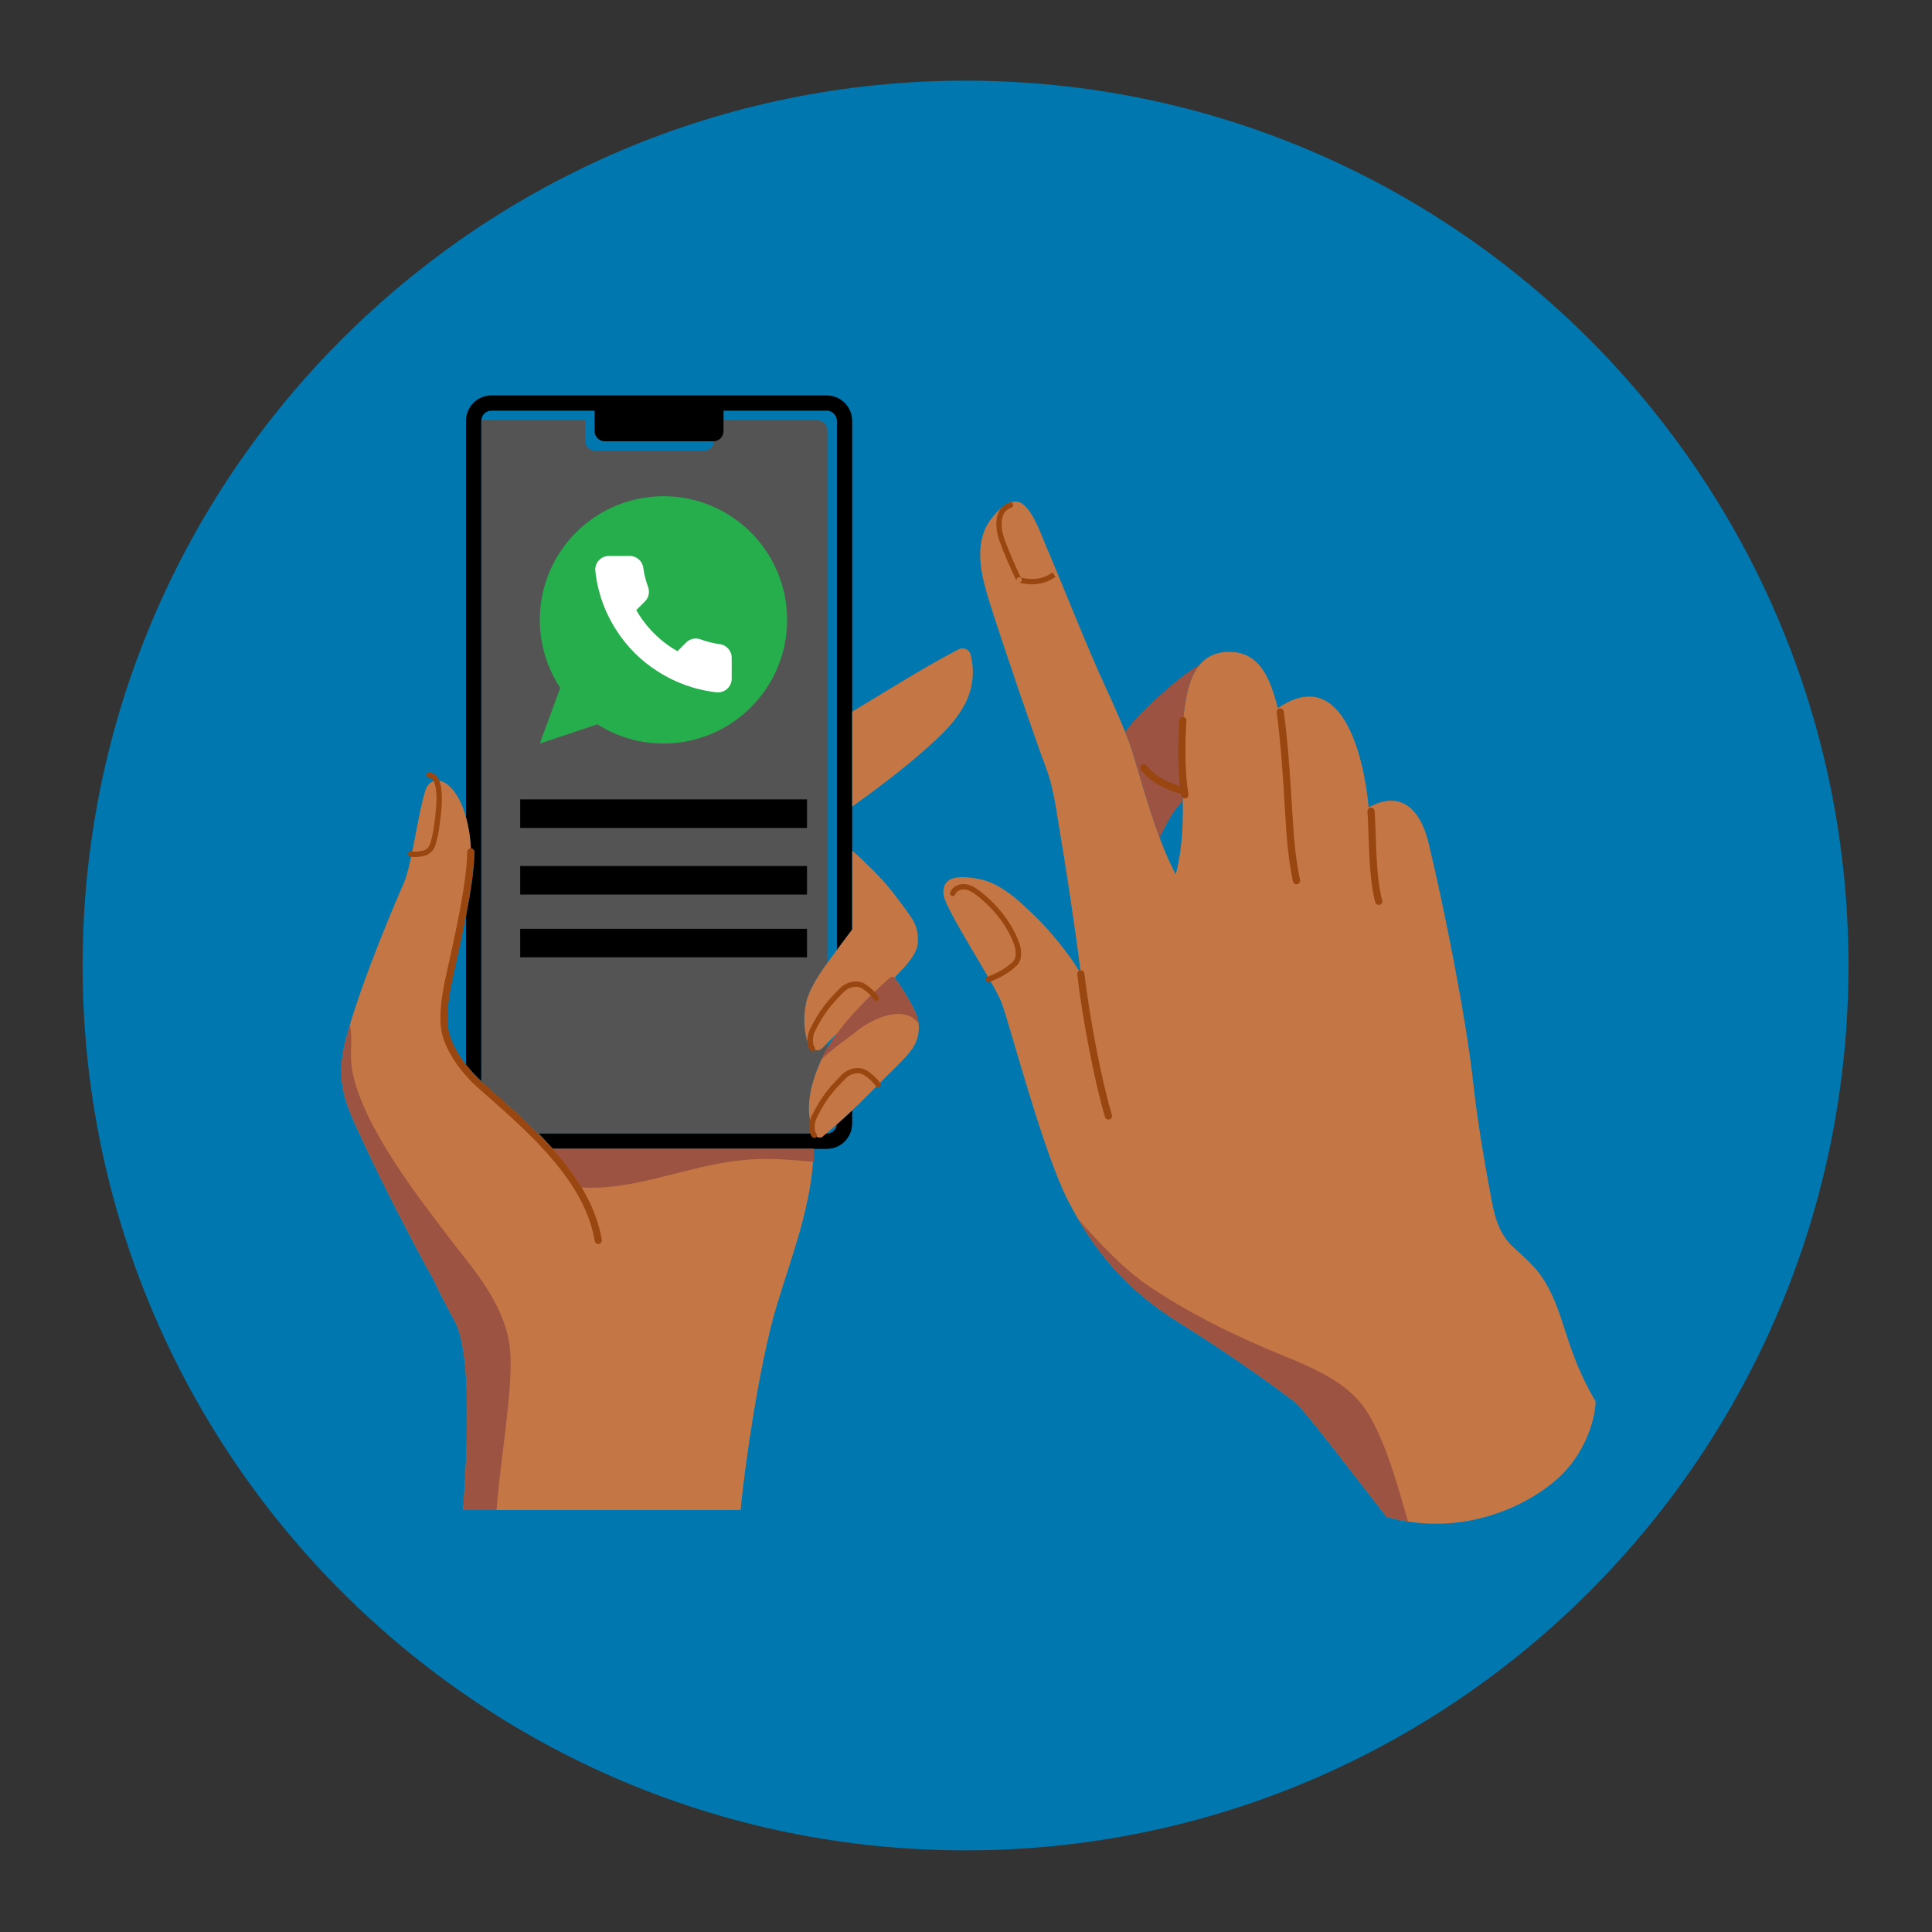
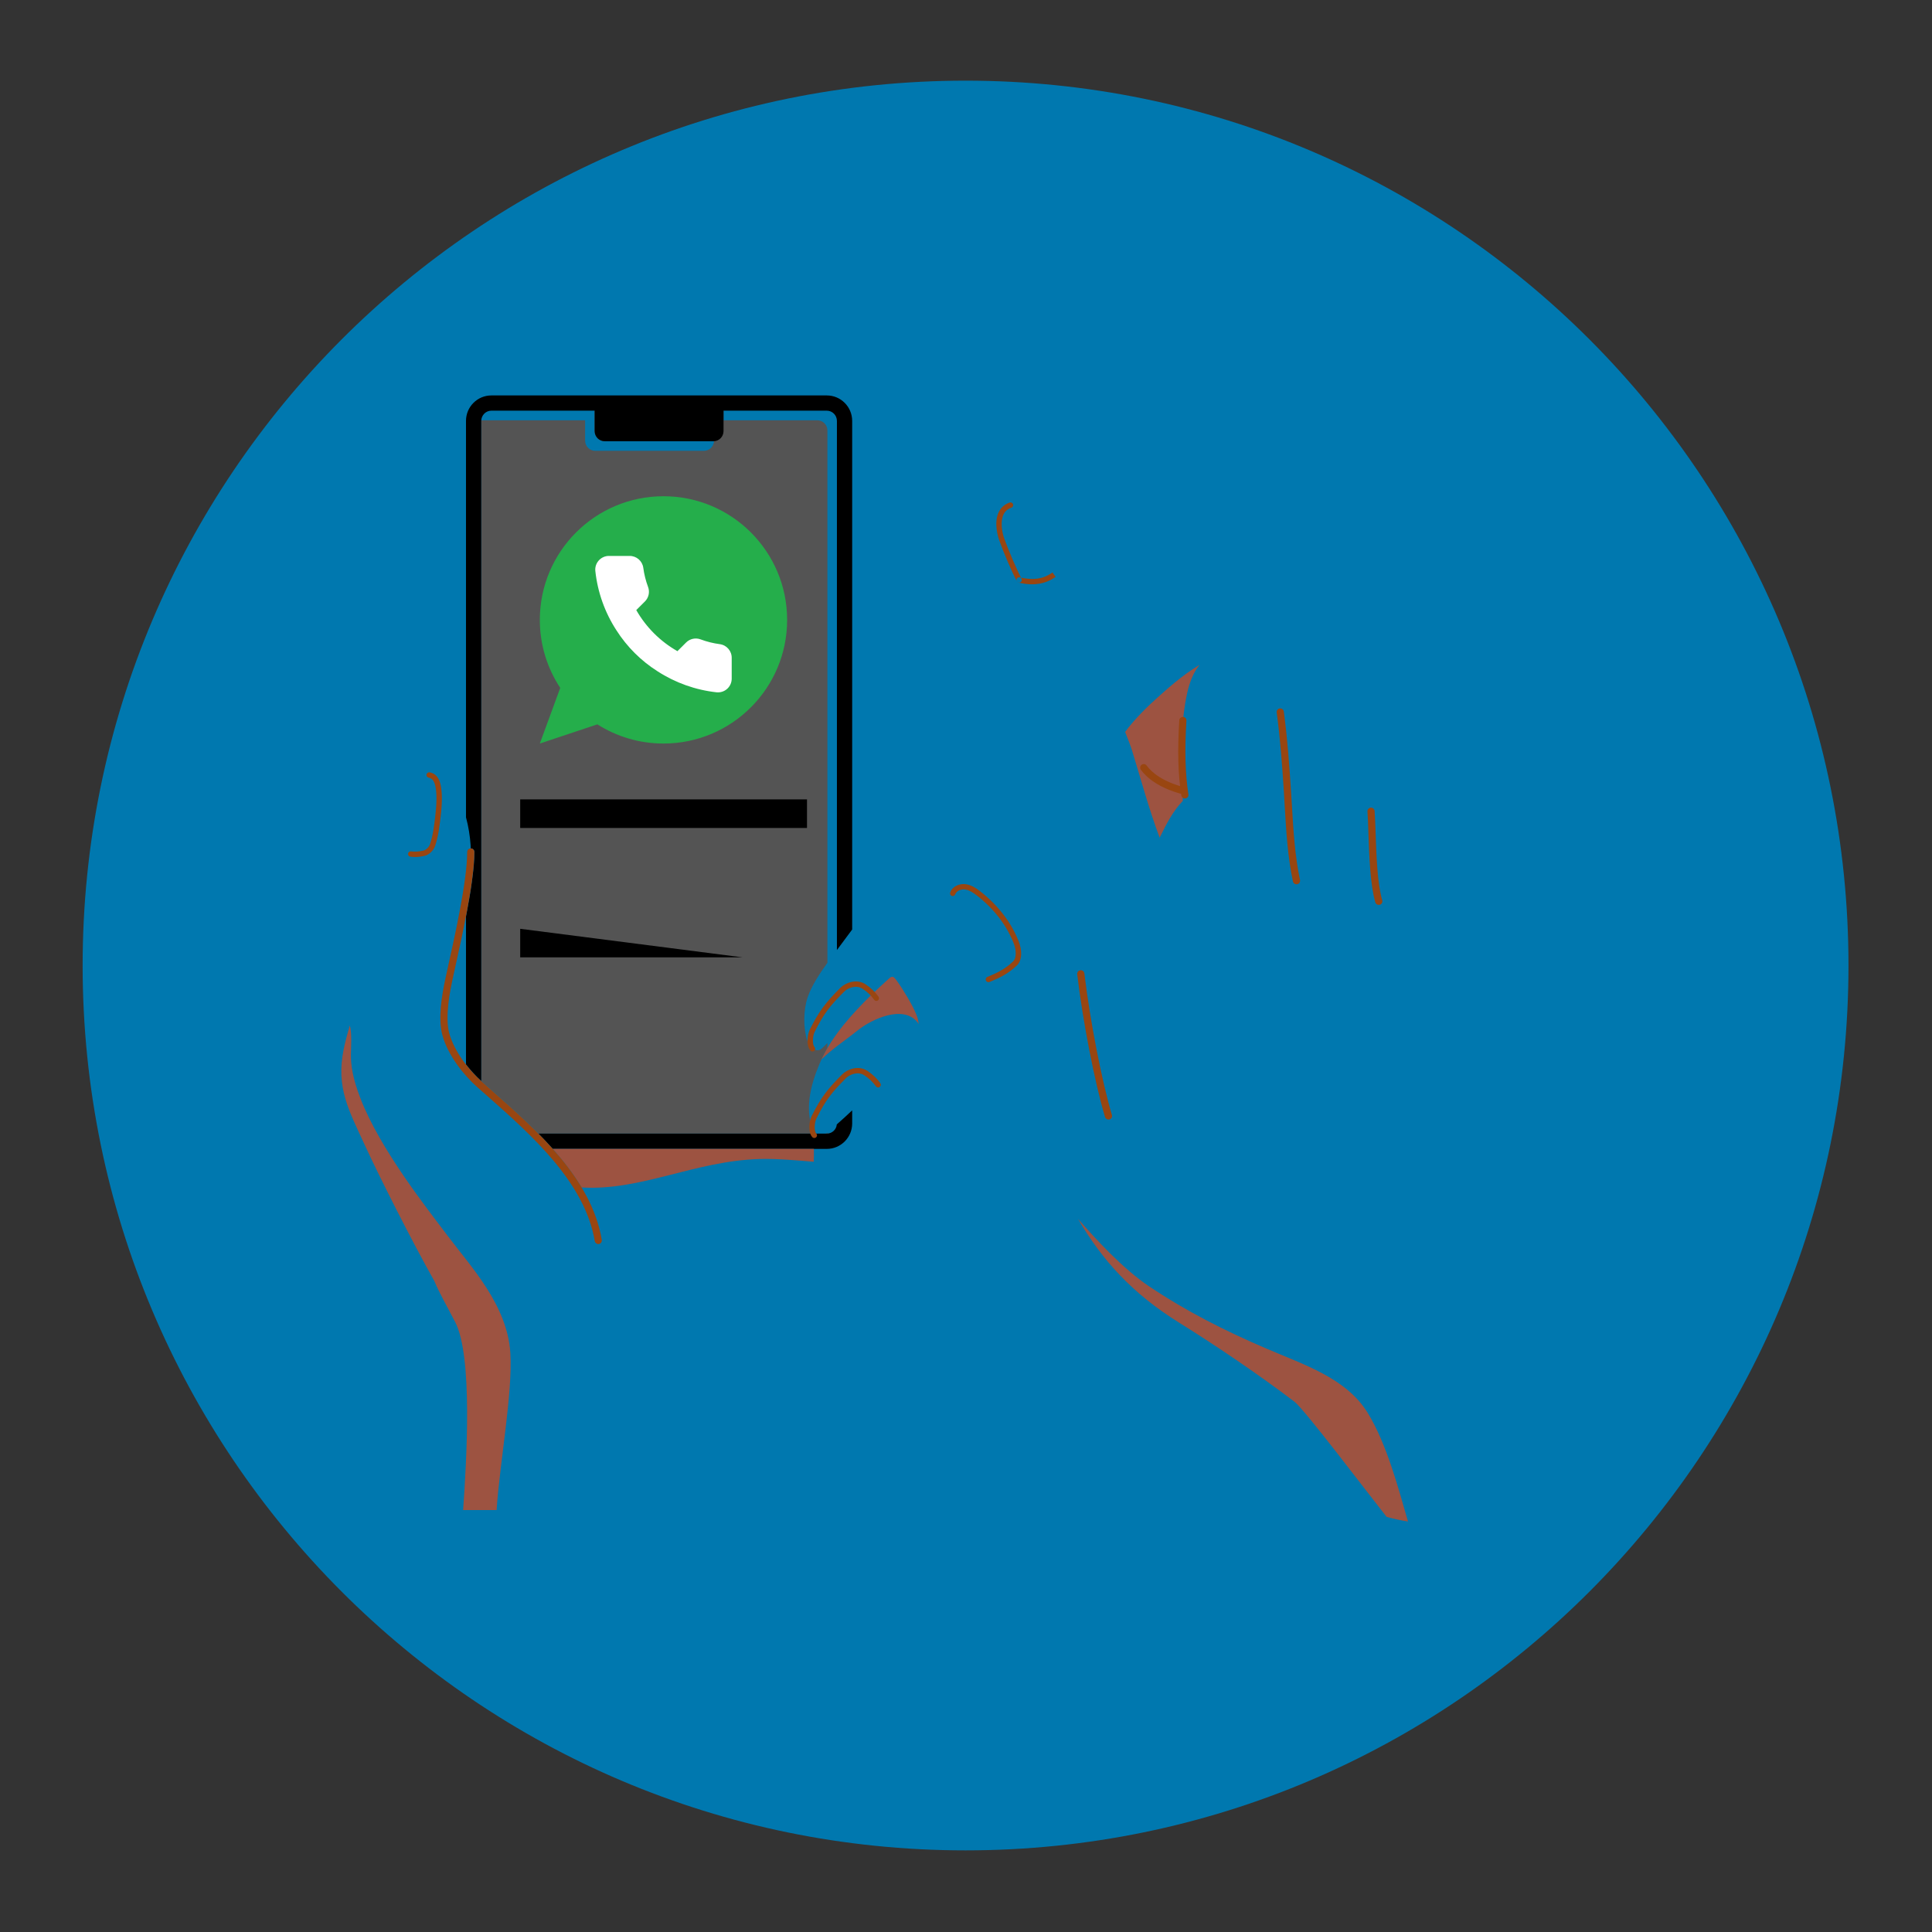
<svg xmlns="http://www.w3.org/2000/svg" width="375" viewBox="0 0 375 375" height="375" version="1.0">
  <rect x="0" y="0" width="375" height="375" fill="#333333" stroke="none" />
  <defs>
    <clipPath id="a">
      <path d="M 90 76.66 L 166 76.66 L 166 223 L 90 223 Z M 90 76.66" />
    </clipPath>
    <clipPath id="b">
      <path d="M 66 97 L 309.695 97 L 309.695 296 L 66 296 Z M 66 97" />
    </clipPath>
    <clipPath id="c">
      <path d="M 104.781 96.32 L 152.781 96.32 L 152.781 144.32 L 104.781 144.32 Z M 104.781 96.32" />
    </clipPath>
    <clipPath id="d">
      <path d="M 100.969 155.164 L 156.637 155.164 L 156.637 162.316 L 100.969 162.316 Z M 100.969 155.164" />
    </clipPath>
    <clipPath id="e">
      <path d="M 100.969 168.086 L 156.637 168.086 L 156.637 175.234 L 100.969 175.234 Z M 100.969 168.086" />
    </clipPath>
    <clipPath id="f">
-       <path d="M 100.969 180.277 L 156.637 180.277 L 156.637 187.426 L 100.969 187.426 Z M 100.969 180.277" />
+       <path d="M 100.969 180.277 L 156.637 187.426 L 100.969 187.426 Z M 100.969 180.277" />
    </clipPath>
  </defs>
  <path fill="#0078AF" d="M 187.414 15.656 C 92.766 15.656 16.039 92.551 16.039 187.406 C 16.039 282.262 92.766 359.156 187.414 359.156 C 282.062 359.156 358.789 282.262 358.789 187.406 C 358.789 92.551 282.062 15.656 187.414 15.656" />
  <path fill="#545454" d="M 159.039 206.555 C 159.484 205.484 160.012 204.457 160.59 203.461 L 160.59 202.445 C 160.227 202.816 159.898 203.148 159.648 203.398 C 158.312 204.75 156.934 202.828 156.656 201.914 C 155.898 199.457 155.922 195.992 156.789 193.5 C 157.527 191.383 159.07 188.977 160.602 186.871 L 160.602 83.551 C 160.602 82.461 159.723 81.578 158.633 81.578 L 140.438 81.578 L 140.438 79.711 L 115.418 79.711 L 115.418 83.664 C 115.418 84.766 116.301 85.648 117.387 85.648 L 138.473 85.648 C 138.512 85.648 138.543 85.637 138.586 85.637 C 138.531 86.676 137.672 87.504 136.629 87.504 L 115.543 87.504 C 114.457 87.504 113.574 86.621 113.574 85.531 L 113.574 81.578 L 93.539 81.578 C 93.496 81.578 93.453 81.59 93.422 81.59 C 93.414 81.621 93.414 81.664 93.414 81.695 L 93.414 209.82 C 93.453 209.863 93.508 209.906 93.547 209.945 C 94.191 210.527 94.852 211.109 95.527 211.699 C 98.426 214.262 101.562 217.023 104.516 220.031 L 158.188 220.031 C 155.91 215.84 157.359 210.547 159.039 206.555 Z M 159.039 206.555" />
  <path fill="#545454" d="M 160.344 220.031 L 160.477 220.031 C 160.52 220.031 160.551 220.031 160.59 220.02 C 160.59 219.988 160.602 219.949 160.602 219.918 L 160.602 219.812 C 160.508 219.887 160.426 219.957 160.344 220.031 Z M 160.344 220.031" />
  <path fill="#545454" d="M 128.996 201.23 C 128.984 201.273 128.977 201.312 128.965 201.355 C 128.977 201.312 128.984 201.273 128.996 201.23 Z M 128.996 201.23" />
  <path fill="#545454" d="M 129.016 201.043 C 129.016 201.074 129.004 201.105 129.004 201.148 C 129.016 201.105 129.016 201.074 129.016 201.043 Z M 129.016 201.043" />
  <path d="M 162.445 200.617 L 162.539 200.523 C 162.508 200.566 162.477 200.609 162.445 200.648 Z M 162.445 200.617" />
  <g clip-path="url(#a)">
    <path d="M 165.406 81.695 L 165.406 180.418 C 165.273 180.605 163.594 182.867 162.445 184.402 L 162.445 81.695 C 162.445 80.605 161.562 79.711 160.477 79.711 L 140.438 79.711 L 140.438 83.664 C 140.438 84.766 139.559 85.648 138.473 85.648 L 117.387 85.648 C 116.301 85.648 115.418 84.766 115.418 83.664 L 115.418 79.711 L 95.379 79.711 C 94.293 79.711 93.414 80.605 93.414 81.695 L 93.414 209.82 C 92.438 208.941 91.414 207.84 90.449 206.605 L 90.449 177.918 C 91.34 173.309 92.086 168.547 92.086 165.371 C 92.086 164.988 91.777 164.676 91.395 164.676 C 91.383 164.676 91.383 164.676 91.371 164.676 C 91.371 164.449 91.363 164.223 91.34 163.984 C 91.227 162.312 90.938 160.434 90.449 158.648 L 90.449 81.695 C 90.449 78.965 92.656 76.754 95.379 76.754 L 115.418 76.754 L 115.418 76.746 L 140.438 76.746 L 140.438 76.754 L 160.477 76.754 C 163.199 76.754 165.406 78.965 165.406 81.695 Z M 160.477 220.031 L 104.516 220.031 C 105.469 220.996 106.398 221.98 107.301 223 L 160.477 223 C 163.199 223 165.406 220.789 165.406 218.059 L 165.406 215.52 C 164.434 216.441 163.438 217.355 162.422 218.246 C 162.34 219.254 161.504 220.031 160.477 220.031 Z M 160.477 220.031" />
  </g>
  <g clip-path="url(#b)">
-     <path fill="#C47745" d="M 178.164 197.816 C 178.113 197.59 177.938 197.102 177.801 196.758 C 177.078 194.996 175.297 192.047 174.125 190.43 C 173.93 190.16 173.762 189.934 173.609 189.785 C 173.711 189.684 173.793 189.578 173.867 189.508 C 175.453 187.816 177.918 185.523 178.145 183.043 C 178.289 181.453 178.02 179.742 176.871 178.062 C 176.012 176.809 173.816 173.766 172.043 171.691 C 170.18 169.504 166.453 165.914 165.418 165.133 L 165.418 180.406 C 165.418 180.418 162.516 184.309 161.625 185.492 C 159.824 187.879 157.691 190.906 156.789 193.512 C 155.93 196 155.898 199.457 156.656 201.926 C 156.945 202.84 158.324 204.758 159.66 203.398 C 160.281 202.777 161.355 201.668 162.539 200.523 C 161.16 202.402 159.949 204.395 159.047 206.555 C 157.359 210.547 155.91 215.852 158.18 220.031 C 158.27 220.207 158.363 220.375 158.469 220.539 C 158.664 220.852 159.285 220.934 159.66 220.621 C 159.898 220.426 160.125 220.238 160.352 220.031 C 161.059 219.449 161.75 218.848 162.422 218.246 C 163.438 217.355 164.434 216.441 165.406 215.52 C 167.383 213.652 169.301 211.73 171.277 209.707 C 172.996 207.945 175.586 205.621 177.035 203.629 C 178.301 201.883 178.59 199.715 178.164 197.816 Z M 188.395 127.035 C 188.168 126.133 187.09 125.52 186.055 126.051 C 179.023 129.691 172.148 134.121 165.406 138.137 L 165.406 156.555 C 171.031 152.527 177.387 147.754 182.547 142.742 C 187.152 138.273 189.961 133.406 188.395 127.035 Z M 107.301 223 C 106.398 221.98 105.469 220.996 104.516 220.031 L 103.539 220.031 C 100.051 216.555 96.344 213.371 93.082 210.465 C 90.336 208.027 87.52 204.324 86.535 200.723 C 85.719 197.715 86.453 193.312 87.117 190.223 C 88.027 185.875 91.395 172.043 91.395 165.371 C 91.395 160.953 89.883 153.969 86.297 151.914 C 84.59 150.941 83.129 151.762 82.602 153.328 C 81.215 157.477 79.879 167.965 78.43 171.277 C 74.949 179.215 68.414 195.273 66.695 203.68 C 65.184 211.117 67.711 215.52 70.754 222.18 C 73.602 228.375 80.031 241.094 84.301 248.648 C 85.285 251.004 86.703 253.422 88.359 256.625 C 91.797 263.297 90.555 283.57 89.891 293.098 L 143.762 293.098 C 144.301 286.457 147.262 265.145 150.641 253.844 C 153.59 243.957 157.766 233.594 157.93 223 Z M 299.867 248.762 C 298.301 246.156 296.199 244.309 293.984 242.316 C 291.125 239.734 290.223 236.703 289.52 232.961 C 288.145 225.602 286.754 217.562 285.949 210.121 C 284.559 197.402 280.137 175.324 277.258 163.516 C 275.738 157.281 272.051 153.203 265.66 156.719 C 264.852 147.941 260.949 128.676 248.047 137.441 C 246.801 133.156 245.289 126.59 238.664 126.527 C 233.766 126.477 231.445 129.887 230.43 134.527 C 229.293 139.746 229.168 145.516 229.426 150.836 C 229.727 157.094 229.797 163.742 228.203 169.75 C 224.363 162.281 222.238 153.812 219.773 145.805 C 218.875 142.867 215.902 136.164 214.379 132.898 C 211.105 125.871 206 112.871 202.938 105.754 C 202.035 103.668 200.16 98.047 197.613 97.402 C 195.355 96.844 192.52 100.246 191.586 101.926 C 189.027 106.594 190.676 112.426 192.176 117.219 C 194.559 124.875 201.527 145.152 202.789 148.367 C 204.469 152.664 204.871 156.387 205.535 160.32 C 206.934 168.547 208.746 180.438 209.793 189.027 C 207.73 185.418 203.879 180.699 200.906 177.832 C 197.852 174.887 194.195 171.316 189.73 170.551 C 186.574 170.012 182.785 169.805 183.137 173.602 C 183.406 176.508 193.098 190.988 194.445 194.727 C 196.184 199.539 202.543 223.859 207.328 233.094 C 212.316 242.711 218.469 250.254 228.855 256.719 C 236.125 261.242 244.43 266.887 251.234 272.066 C 253.191 273.547 264.945 289.113 269.141 294.426 C 284.051 298.605 296.727 292.078 302.391 286.953 C 307.613 282.234 309.59 275.719 309.715 272.043 C 303.738 261.867 303.914 255.527 299.867 248.762 Z M 299.867 248.762" />
-   </g>
+     </g>
  <path fill="#9D5341" d="M 218.387 142.07 C 220.168 139.59 223.098 136.789 224.609 135.449 C 225.895 134.32 229.352 131.082 232.852 129.047 C 231.672 130.449 230.906 132.359 230.43 134.527 C 229.293 139.746 229.168 145.516 229.426 150.836 C 229.5 152.363 229.559 153.898 229.582 155.453 C 227.594 157.508 226.34 160.059 225.086 162.594 C 223.027 157.102 221.473 151.344 219.773 145.816 C 219.484 144.859 218.977 143.543 218.387 142.07 Z M 273.293 295.328 C 271.926 295.109 270.547 294.82 269.141 294.426 C 264.938 289.113 253.191 273.547 251.234 272.055 C 244.43 266.887 236.125 261.242 228.855 256.719 C 219.742 251.055 213.891 244.551 209.23 236.559 C 212.598 240.441 217.984 246.293 223.004 249.652 C 230.336 254.57 237.699 258.277 245.789 261.75 C 253.121 264.906 261.258 267.469 265.434 274.18 C 269.18 280.219 271.492 289.133 273.293 295.328 Z M 96.387 293.098 L 89.891 293.098 C 90.555 283.57 91.797 263.297 88.359 256.625 C 86.703 253.422 85.285 250.992 84.301 248.637 C 80.035 241.082 73.602 228.363 70.766 222.168 C 67.711 215.508 65.184 211.117 66.707 203.668 C 66.984 202.309 67.391 200.742 67.887 199.051 C 68.332 200.391 68.133 203.359 68.113 204.582 C 68.074 206.824 68.496 209.395 69.945 213.152 C 73.738 222.988 82.684 234.297 86.961 239.961 C 91.488 245.969 98.488 253.379 99.059 262.625 C 99.523 270.438 97.027 283.715 96.387 293.098 Z M 107.301 223 C 107.238 222.938 107.176 222.875 107.113 222.801 C 109.277 225.219 111.277 227.781 112.902 230.488 C 124.461 231.176 134.773 225.344 147.461 224.961 C 150.773 224.867 154.969 225.25 157.949 225.5 C 157.98 224.68 157.992 223.84 157.98 222.988 L 107.301 222.988 Z M 178.164 197.816 C 178.113 197.59 177.945 197.102 177.793 196.758 C 177.066 194.996 175.285 192.047 174.117 190.43 C 173.566 189.66 173.266 189.27 172.562 189.922 C 171.797 190.617 169.797 192.453 169.156 193.074 C 165.426 196.758 161.711 200.797 159.441 205.641 C 161.605 203.512 164.102 201.914 166.461 200.008 C 169.188 197.809 175.422 194.891 178.164 198.531 C 178.207 198.594 178.27 198.688 178.309 198.781 C 178.289 198.461 178.227 198.129 178.164 197.816 Z M 178.164 197.816" />
  <path fill="#994611" d="M 197.809 113.078 C 197.633 113.07 197.457 112.977 197.363 112.809 C 196.441 111.086 194.773 107.219 193.938 104.832 C 193.75 104.293 192.84 101.48 193.855 99.395 C 194.289 98.504 194.992 97.879 195.965 97.547 C 196.246 97.453 196.535 97.598 196.629 97.879 C 196.723 98.148 196.578 98.449 196.297 98.543 C 195.594 98.781 195.098 99.207 194.785 99.852 C 194.145 101.18 194.453 103.18 194.91 104.488 C 195.738 106.832 197.375 110.633 198.277 112.312 C 198.41 112.562 198.316 112.883 198.07 113.02 C 197.984 113.07 197.902 113.09 197.809 113.078 Z M 204.895 111.969 L 204.293 111.117 C 203.352 111.75 201.602 112.934 197.945 112.062 C 197.664 112 197.387 112.168 197.312 112.445 C 197.25 112.727 197.418 113.008 197.695 113.078 C 198.555 113.289 199.332 113.379 200.016 113.41 C 202.625 113.484 204.086 112.508 204.895 111.969 Z M 192.051 190.605 C 194.207 189.734 195.77 188.926 197.375 187.391 C 198.359 186.445 198.484 184.566 197.684 182.598 C 196.234 178.996 193.688 175.688 190.301 173.039 C 189.461 172.387 188.543 171.766 187.422 171.617 C 186.293 171.473 184.863 171.992 184.43 173.238 C 184.336 173.508 184.48 173.809 184.75 173.902 C 185.02 173.996 185.32 173.852 185.414 173.578 C 185.664 172.887 186.555 172.555 187.289 172.645 C 188.156 172.762 188.934 173.289 189.66 173.852 C 192.902 176.383 195.336 179.535 196.711 182.969 C 197.324 184.496 197.293 185.988 196.641 186.613 C 195.16 188.031 193.688 188.789 191.648 189.621 C 191.379 189.723 191.254 190.035 191.359 190.305 C 191.441 190.504 191.629 190.629 191.824 190.629 C 191.918 190.648 191.988 190.637 192.051 190.605 Z M 215.352 217.281 C 215.727 217.168 215.934 216.785 215.816 216.41 C 213.852 209.789 211.551 197.973 210.477 188.938 C 210.434 188.551 210.082 188.281 209.699 188.324 C 209.316 188.363 209.047 188.719 209.086 189.102 C 210.164 198.211 212.484 210.113 214.48 216.805 C 214.566 217.094 214.836 217.293 215.125 217.301 C 215.195 217.312 215.281 217.301 215.352 217.281 Z M 251.793 171.629 C 252.168 171.547 252.406 171.172 252.332 170.801 C 251.34 166.129 251.047 161.254 250.77 156.531 C 250.719 155.59 250.656 154.645 250.594 153.699 C 250.25 148.367 249.91 143.523 249.184 138.105 C 249.133 137.723 248.781 137.461 248.406 137.504 C 248.023 137.555 247.754 137.91 247.809 138.281 C 248.523 143.656 248.863 148.48 249.207 153.785 C 249.266 154.727 249.32 155.672 249.371 156.617 C 249.652 161.387 249.941 166.316 250.957 171.09 C 251.027 171.41 251.297 171.629 251.609 171.641 C 251.68 171.648 251.742 171.641 251.793 171.629 Z M 267.816 175.613 C 268.188 175.512 268.395 175.117 268.289 174.754 C 267.34 171.453 267.152 166.035 267.008 161.699 C 266.945 160.008 266.902 158.555 266.809 157.414 C 266.777 157.031 266.457 156.75 266.066 156.77 C 265.68 156.801 265.391 157.133 265.422 157.52 C 265.504 158.629 265.559 160.07 265.609 161.742 C 265.766 166.16 265.949 171.672 266.945 175.137 C 267.027 175.438 267.297 175.625 267.586 175.633 C 267.668 175.645 267.742 175.633 267.816 175.613 Z M 80.562 166.348 C 81.16 166.348 81.773 166.266 82.488 166.098 C 83.09 165.953 84.102 165.258 84.465 164.16 C 85.078 162.301 85.293 160.496 85.523 158.578 C 85.844 155.898 85.844 153.898 85.543 152.434 C 85.348 151.5 84.922 150.223 83.41 149.914 C 83.129 149.852 82.852 150.039 82.789 150.316 C 82.727 150.598 82.914 150.879 83.191 150.941 C 83.805 151.066 84.258 151.406 84.516 152.652 C 84.797 154 84.785 155.891 84.484 158.422 C 84.258 160.32 84.051 162.082 83.473 163.836 C 83.242 164.523 82.559 165.008 82.25 165.082 C 81.309 165.301 80.582 165.352 79.797 165.25 C 79.504 165.207 79.246 165.414 79.203 165.695 C 79.164 165.984 79.371 166.246 79.648 166.277 C 79.973 166.328 80.262 166.348 80.562 166.348 Z M 116.125 241.469 C 116.164 241.469 116.195 241.469 116.238 241.457 C 116.621 241.395 116.867 241.031 116.805 240.656 C 114.828 228.758 104.121 219.305 95.516 211.711 C 94.844 211.117 94.18 210.527 93.539 209.957 C 91.133 207.82 88.203 204.219 87.199 200.547 C 86.32 197.309 87.418 192.09 87.781 190.367 C 87.926 189.691 88.121 188.789 88.359 187.723 C 89.652 181.902 92.066 171.078 92.066 165.371 C 92.066 164.988 91.758 164.676 91.371 164.676 C 90.988 164.676 90.68 164.988 90.68 165.371 C 90.68 170.922 88.285 181.664 87.004 187.422 C 86.766 188.488 86.559 189.402 86.422 190.078 C 85.762 193.191 84.992 197.703 85.863 200.91 C 86.941 204.871 90.059 208.723 92.617 210.996 C 93.258 211.566 93.922 212.156 94.605 212.746 C 103.043 220.199 113.543 229.473 115.441 240.887 C 115.5 241.219 115.793 241.469 116.125 241.469 Z M 158.055 220.891 C 158.18 220.891 158.312 220.84 158.418 220.746 C 158.625 220.551 158.633 220.219 158.438 220.012 C 157.992 219.535 158.074 217.906 158.469 217.105 C 160.238 213.535 161.461 212.012 164.227 209.25 C 164.918 208.555 166.516 207.902 167.746 208.703 C 168.668 209.305 169.414 210.008 170.023 210.859 C 170.191 211.098 170.523 211.148 170.75 210.984 C 170.988 210.816 171.039 210.484 170.875 210.258 C 170.191 209.293 169.352 208.504 168.316 207.828 C 166.578 206.711 164.441 207.559 163.492 208.516 C 160.684 211.316 159.367 212.965 157.535 216.637 C 157.02 217.688 156.812 219.805 157.68 220.727 C 157.773 220.832 157.918 220.891 158.055 220.891 Z M 157.703 204.094 C 157.824 204.094 157.961 204.043 158.062 203.949 C 158.27 203.754 158.281 203.422 158.086 203.211 C 157.641 202.734 157.723 201.105 158.117 200.309 C 159.887 196.738 161.109 195.215 163.875 192.453 C 164.566 191.758 166.164 191.105 167.395 191.902 C 168.336 192.504 169.062 193.199 169.672 194.062 C 169.84 194.301 170.172 194.352 170.398 194.188 C 170.637 194.02 170.688 193.688 170.523 193.461 C 169.84 192.496 169 191.707 167.965 191.031 C 166.234 189.91 164.102 190.762 163.137 191.715 C 160.332 194.52 159.016 196.168 157.184 199.84 C 156.664 200.887 156.457 203.004 157.328 203.93 C 157.422 204.043 157.555 204.094 157.703 204.094 Z M 230.027 152.859 C 225.625 151.719 223.535 149.914 222.559 148.586 C 222.332 148.273 221.898 148.211 221.586 148.441 C 221.277 148.668 221.215 149.105 221.441 149.414 C 222.559 150.918 224.891 152.973 229.695 154.207 Z M 230.09 154.977 C 230.473 154.914 230.73 154.562 230.668 154.176 C 230.047 150.109 229.934 145.699 230.285 139.879 C 230.305 139.496 230.016 139.164 229.633 139.145 C 229.262 139.145 228.918 139.414 228.898 139.797 C 228.535 145.711 228.648 150.215 229.293 154.395 C 229.344 154.727 229.621 154.977 229.953 154.988 C 229.996 154.988 230.035 154.988 230.09 154.977 Z M 230.09 154.977" />
  <g clip-path="url(#c)">
    <path fill="#25AE4B" d="M 128.781 96.32 C 115.527 96.32 104.781 107.066 104.781 120.32 C 104.781 125.199 106.242 129.734 108.742 133.52 L 104.781 144.32 L 115.949 140.598 C 119.66 142.949 124.059 144.32 128.781 144.32 C 142.035 144.32 152.781 133.574 152.781 120.32 C 152.781 107.066 142.035 96.32 128.781 96.32 Z M 128.781 96.32" />
  </g>
  <path fill="#FFF" d="M 142.023 127.734 L 142.023 131.719 C 142.027 133.188 140.84 134.383 139.371 134.387 C 139.285 134.387 139.203 134.387 139.117 134.379 C 135.02 133.934 131.086 132.535 127.629 130.297 C 124.41 128.258 121.684 125.535 119.637 122.324 C 117.387 118.855 115.988 114.91 115.551 110.801 C 115.418 109.34 116.5 108.047 117.965 107.914 C 118.043 107.91 118.121 107.906 118.199 107.906 L 122.195 107.906 C 123.531 107.891 124.672 108.871 124.859 110.191 C 125.027 111.469 125.34 112.719 125.789 113.926 C 126.156 114.898 125.922 115.992 125.191 116.73 L 123.5 118.418 C 125.395 121.742 128.156 124.5 131.488 126.391 L 133.18 124.703 C 133.918 123.973 135.016 123.738 135.992 124.105 C 137.199 124.555 138.453 124.867 139.73 125.035 C 141.07 125.223 142.055 126.383 142.023 127.734 Z M 142.023 127.734" />
  <g clip-path="url(#d)">
    <path d="M 100.969 155.164 L 100.969 160.711 L 156.637 160.711 L 156.637 155.164 Z M 100.969 171.801 L 100.969 177.348 L 156.637 177.348 L 156.637 171.801 Z M 100.969 188.438 L 100.969 193.98 L 156.637 193.98 L 156.637 188.438 Z M 100.969 188.438" />
  </g>
  <g clip-path="url(#e)">
-     <path d="M 100.969 168.086 L 100.969 173.629 L 156.637 173.629 L 156.637 168.086 Z M 100.969 184.723 L 100.969 190.266 L 156.637 190.266 L 156.637 184.723 Z M 100.969 201.355 L 100.969 206.902 L 156.637 206.902 L 156.637 201.355 Z M 100.969 201.355" />
-   </g>
+     </g>
  <g clip-path="url(#f)">
    <path d="M 100.969 180.277 L 100.969 185.82 L 156.637 185.82 L 156.637 180.277 Z M 100.969 196.91 L 100.969 202.457 L 156.637 202.457 L 156.637 196.91 Z M 100.969 213.547 L 100.969 219.094 L 156.637 219.094 L 156.637 213.547 Z M 100.969 213.547" />
  </g>
</svg>